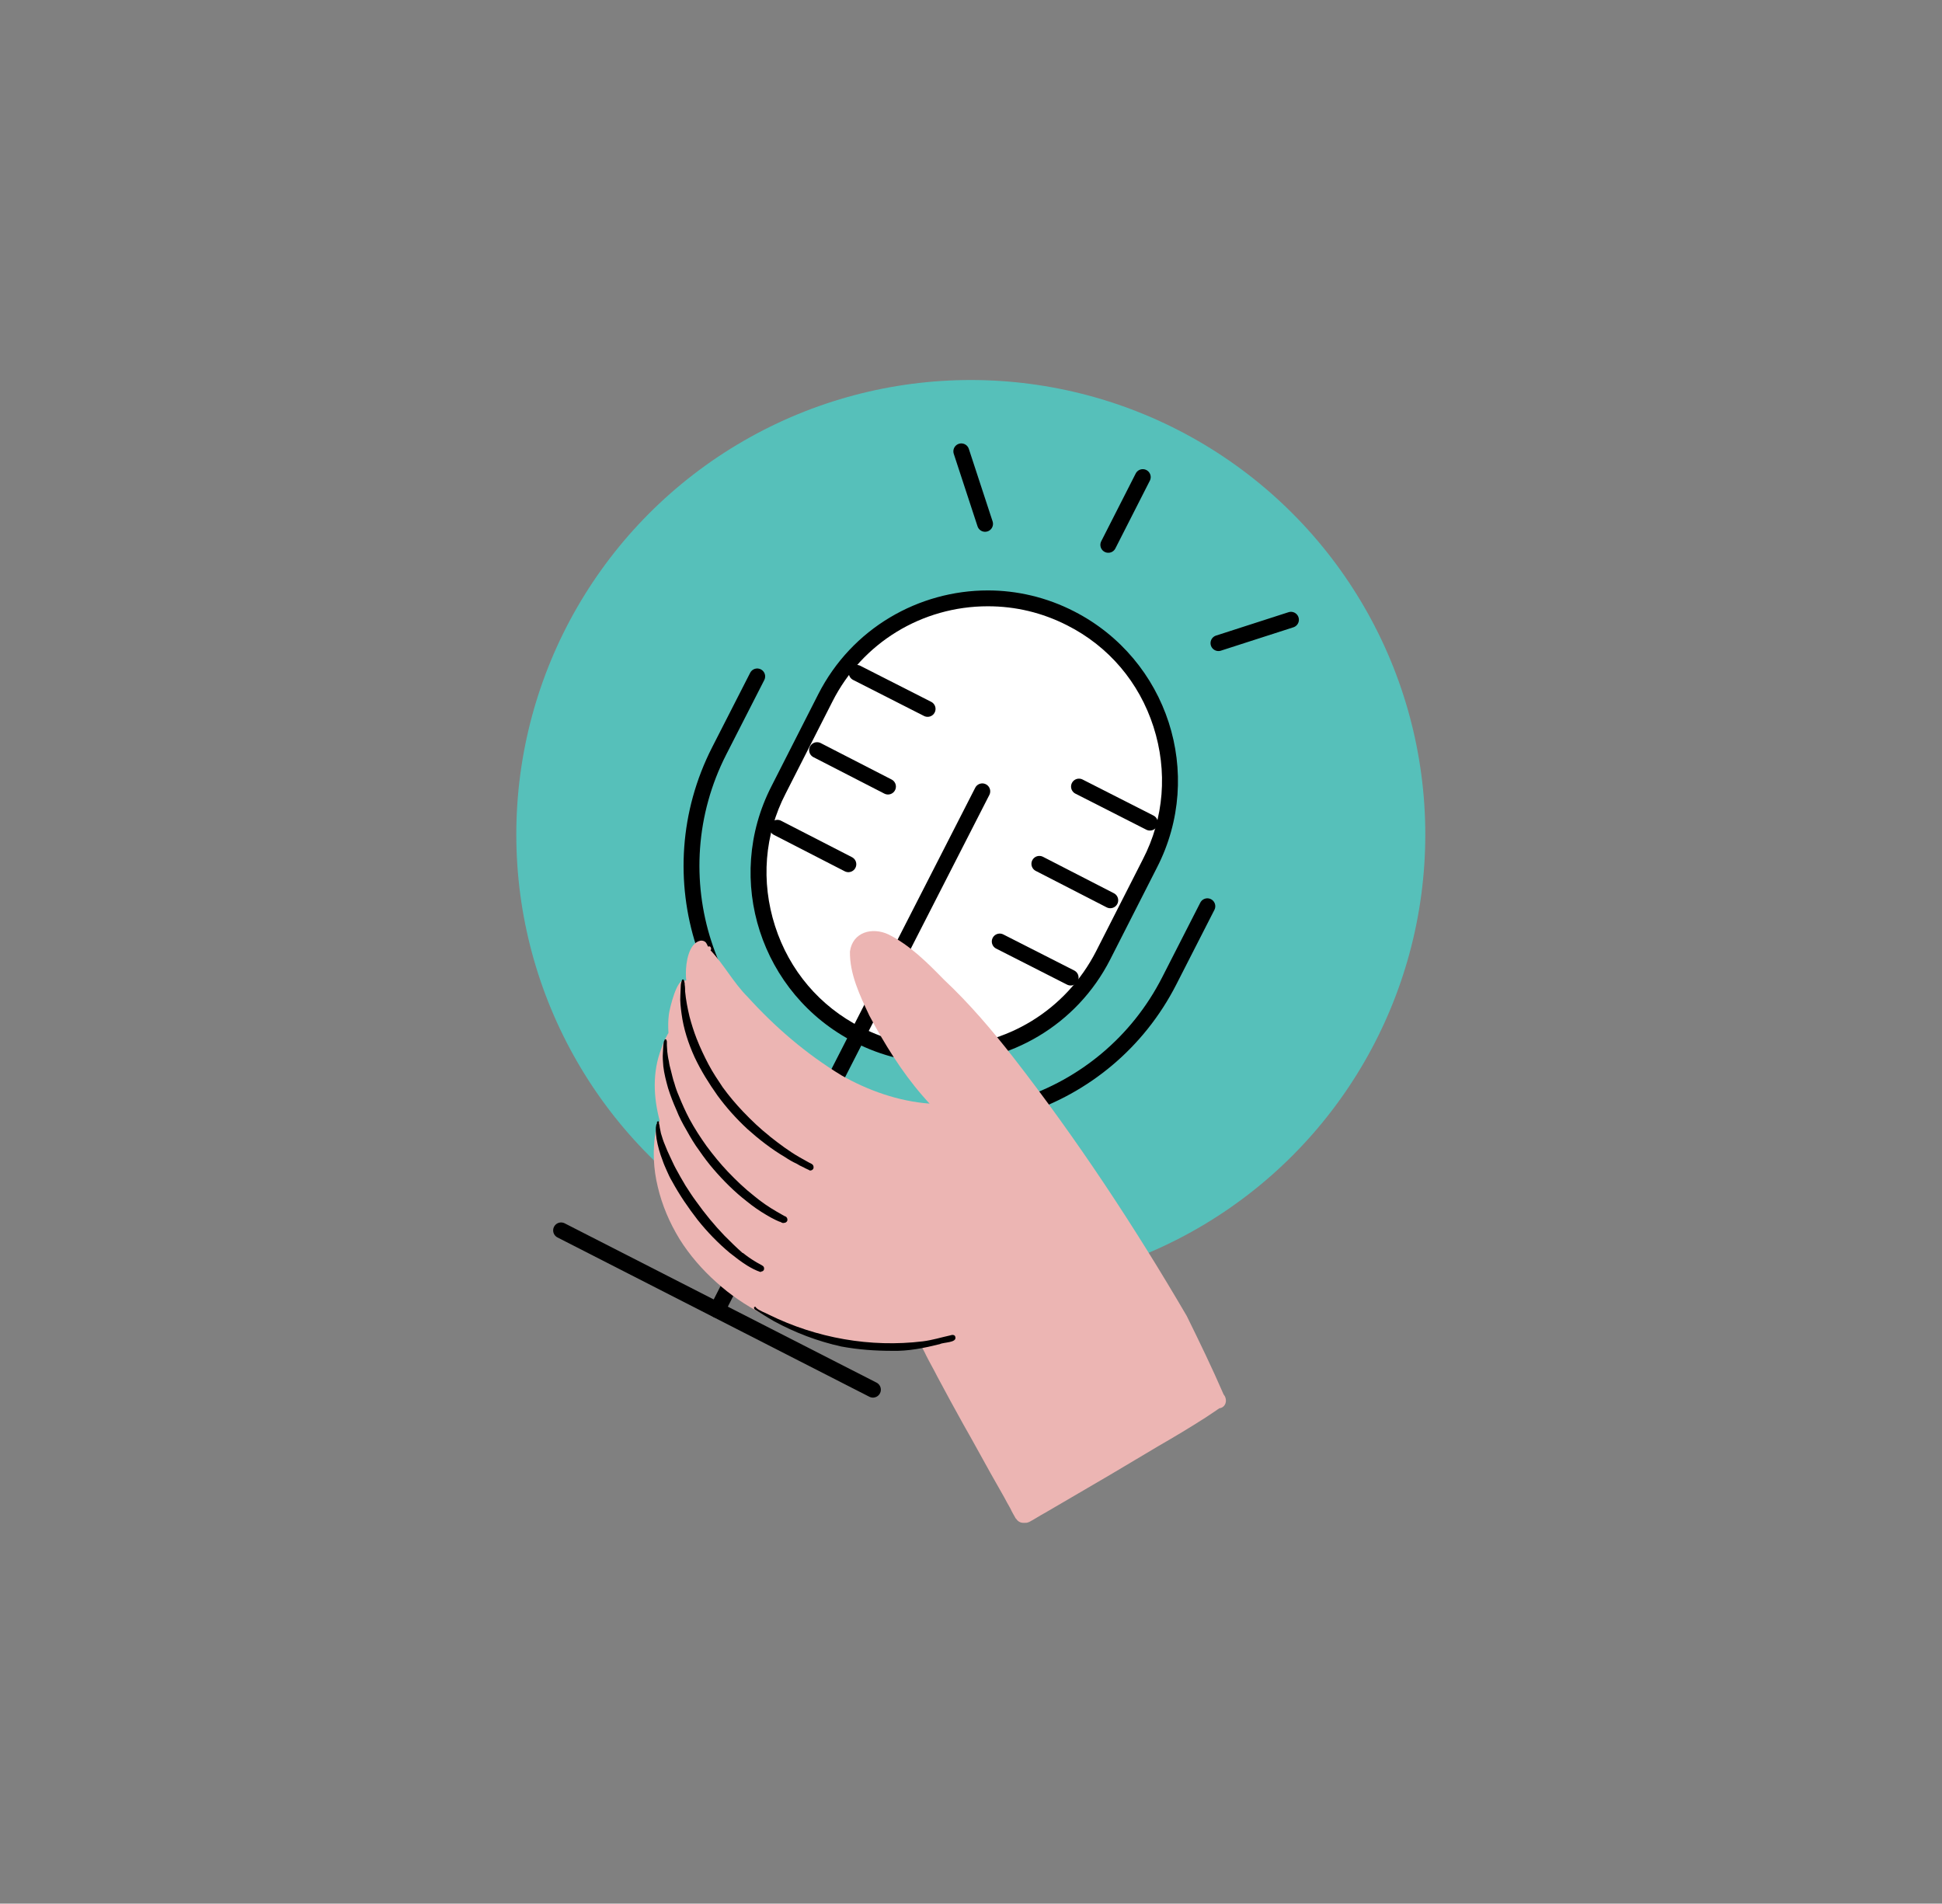
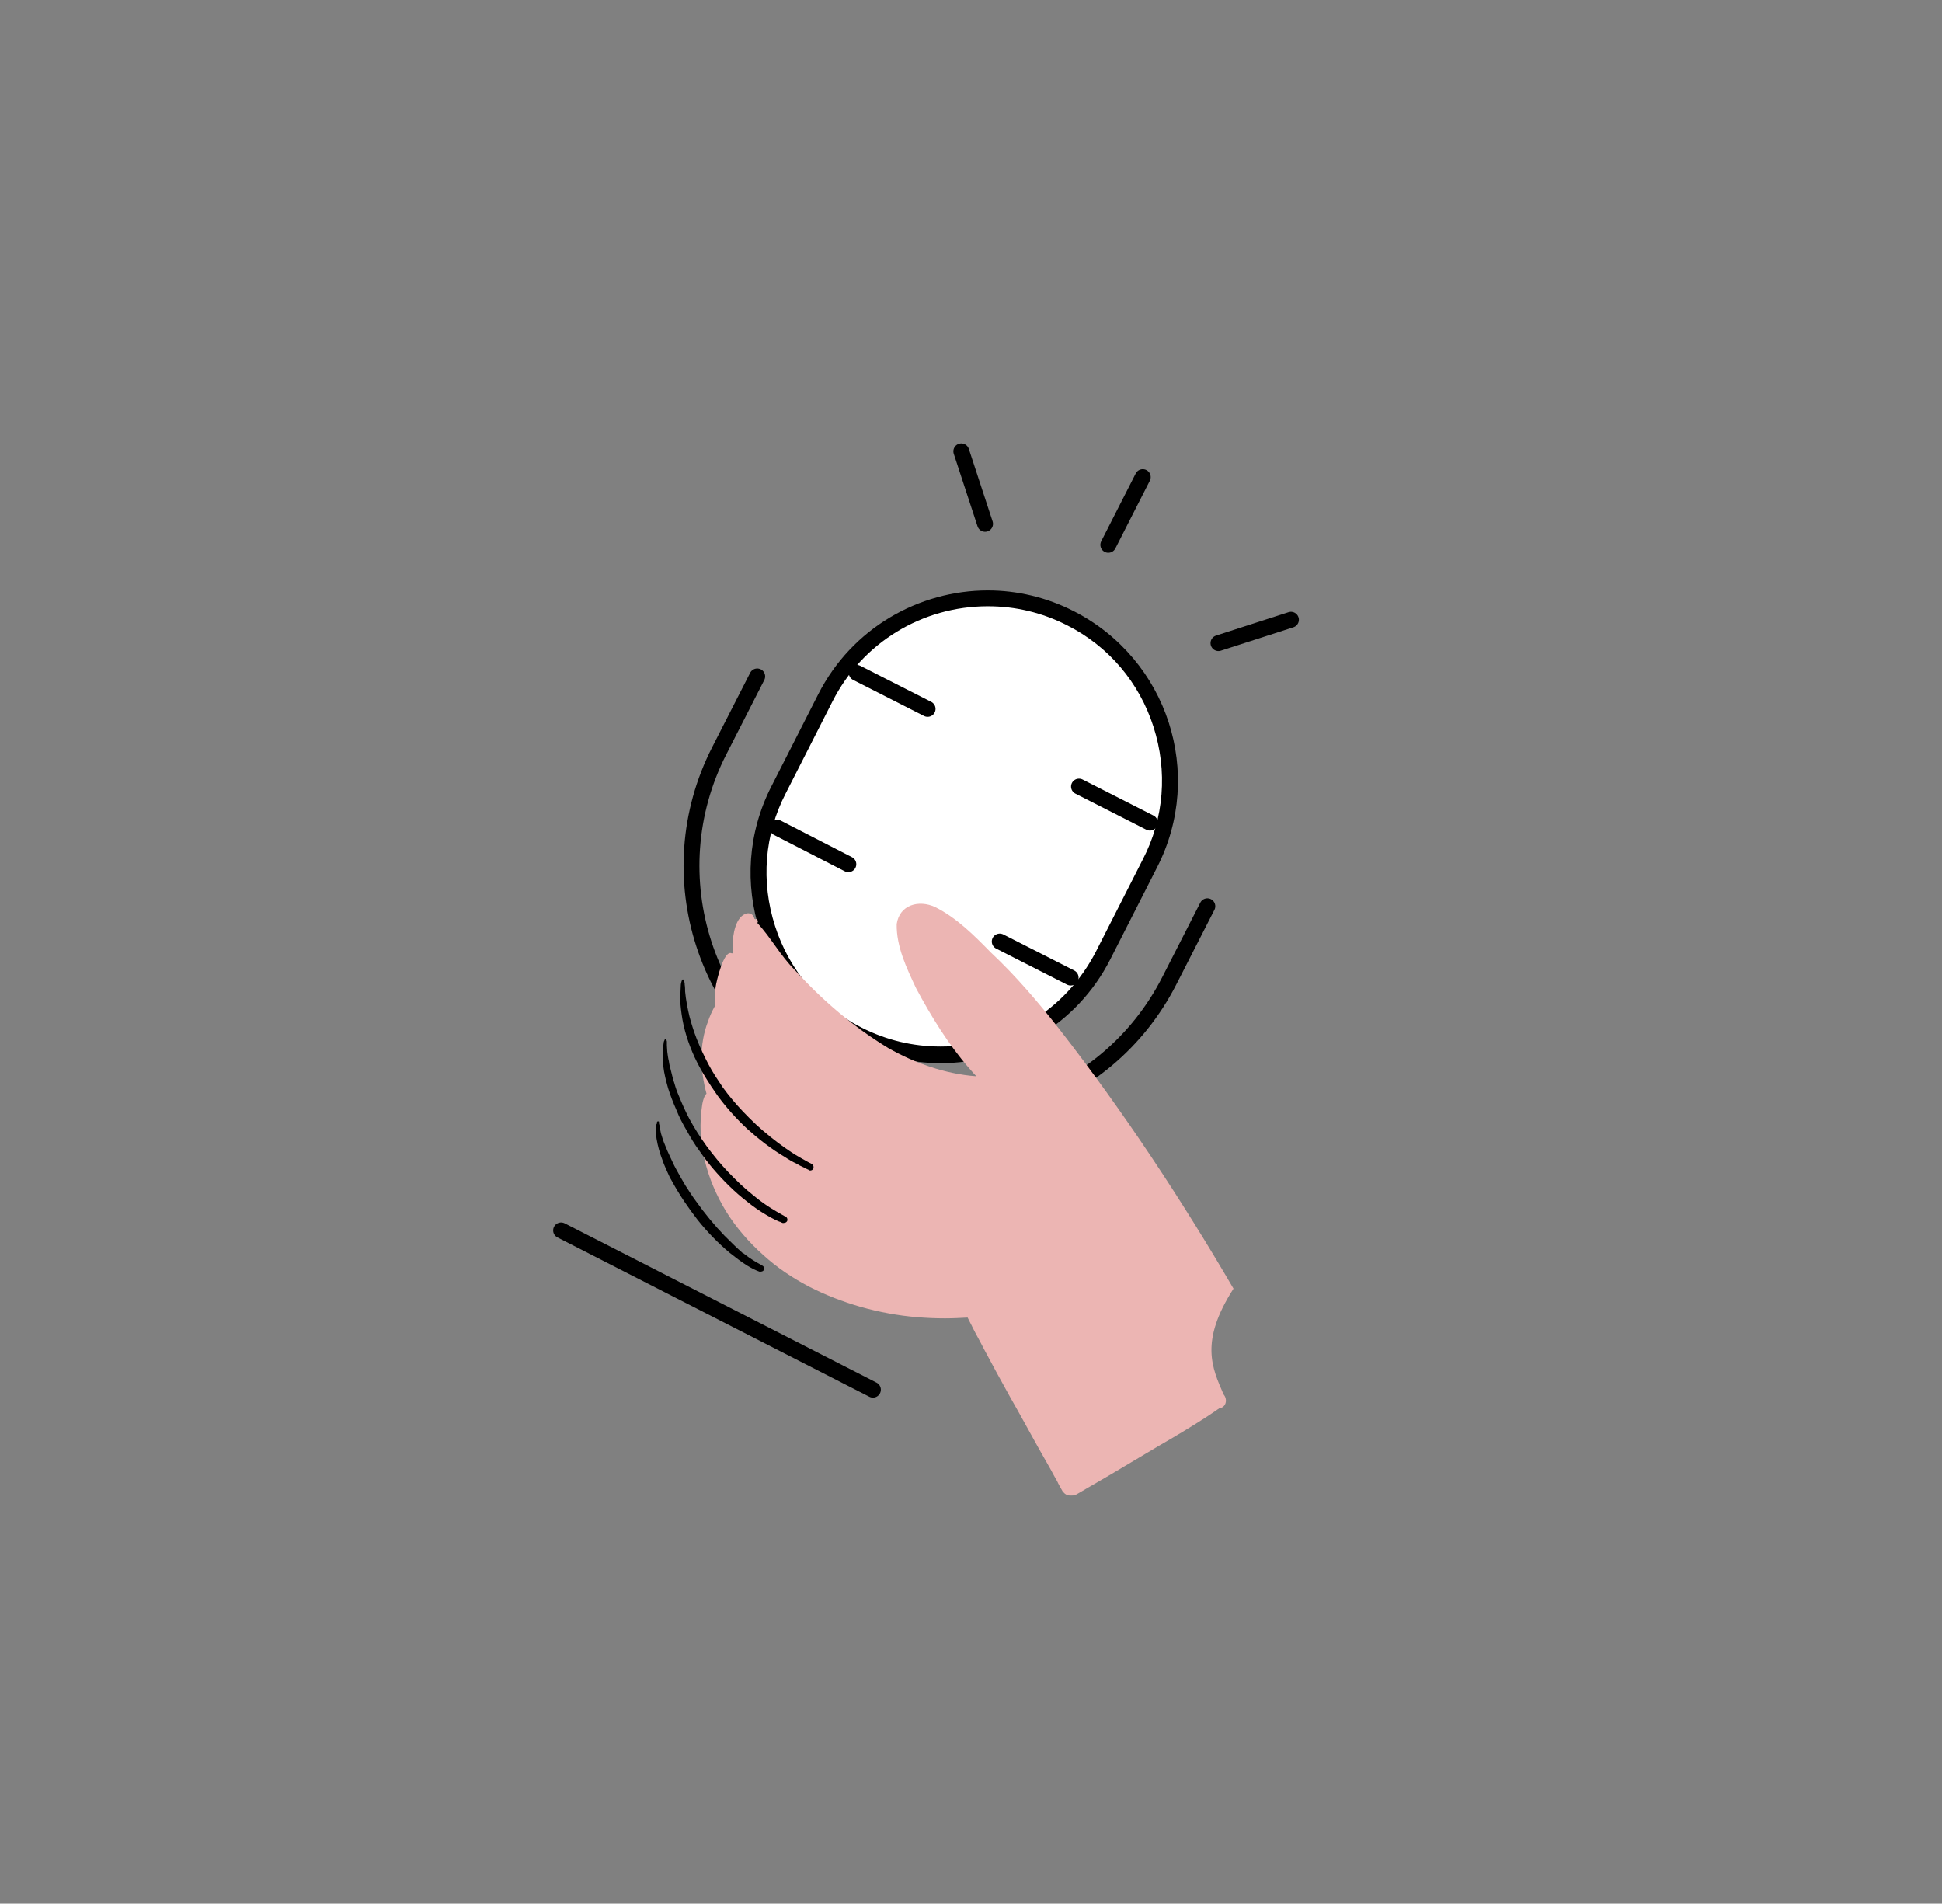
<svg xmlns="http://www.w3.org/2000/svg" version="1.1" x="0px" y="0px" viewBox="0 0 490.1 480.4" style="enable-background:new 0 0 490.1 480.4;" xml:space="preserve">
  <rect x="0" y="0" width="490.1" height="480.4" fill="#808080" stroke="none" />
  <style type="text/css">
	.st0{fill:none;stroke:#000000;stroke-width:7;stroke-linecap:round;stroke-linejoin:round;stroke-miterlimit:10;}
	.st1{fill:#EE6660;}
	.st2{fill:#56C0BA;}
	.st3{fill:#ECECEC;}
	.st4{fill:#C4C4C4;}
	.st5{fill:#FFFFFF;}
	.st6{fill:none;stroke:#000000;stroke-width:3;stroke-miterlimit:10;}
	.st7{clip-path:url(#SVGID_00000043415149623698028220000014352737216066931335_);}
	.st8{clip-path:url(#SVGID_00000112616807282990768740000010091068835725273225_);}
	.st9{fill:#F2F2F2;}
	.st10{fill:#E2E2E2;stroke:#707070;stroke-linecap:round;stroke-linejoin:round;stroke-miterlimit:10;stroke-dasharray:12;}
	.st11{fill:#C6C6C6;}
	.st12{fill:none;stroke:#636363;stroke-width:3;stroke-linecap:round;stroke-linejoin:round;stroke-miterlimit:10;}
	.st13{fill:#E2E2E2;}
	.st14{fill:#AFAFAF;}
	.st15{fill:#ECB5B3;}
	.st16{fill:#F5C244;}
	.st17{fill:#F9D8D8;}
	.st18{clip-path:url(#SVGID_00000087370400981845566940000000203101860005184928_);}
	.st19{clip-path:url(#SVGID_00000022558570067784235810000000707831243173148855_);}
	.st20{clip-path:url(#SVGID_00000007399320937959298320000018236838251693302412_);}
	.st21{clip-path:url(#SVGID_00000082334733163977023690000002805172640092016574_);}
	.st22{clip-path:url(#SVGID_00000129188277202864177970000006472390835191942077_);}
	.st23{fill:#D6D6D6;}
	.st24{fill:#FFFFFF;stroke:#808080;stroke-width:3;stroke-linecap:round;stroke-linejoin:round;stroke-miterlimit:10;}
	.st25{clip-path:url(#SVGID_00000085216268238630320030000012970322614959344291_);}
	.st26{clip-path:url(#SVGID_00000101086711555112185280000009192258107104448152_);}
	.st27{clip-path:url(#SVGID_00000119805761133007388080000003459931160065870510_);}
	.st28{fill:none;stroke:#808080;stroke-width:3;stroke-linecap:round;stroke-linejoin:round;}
	.st29{fill:none;stroke:#808080;stroke-width:3;stroke-linecap:round;stroke-linejoin:round;stroke-dasharray:12.391,12.391;}
	.st30{fill:none;stroke:#808080;stroke-width:3;stroke-linecap:round;stroke-linejoin:round;stroke-dasharray:12.938,12.938;}
	.st31{fill:#BFBFBF;}
	.st32{fill:#AFAFAF;stroke:#808080;stroke-width:3;stroke-linecap:round;stroke-linejoin:round;stroke-miterlimit:10;}
	.st33{fill:none;stroke:#808080;stroke-width:3;stroke-linecap:round;stroke-linejoin:round;stroke-dasharray:11.664,11.664;}
	.st34{fill:none;stroke:#808080;stroke-width:3;stroke-linecap:round;stroke-linejoin:round;stroke-dasharray:12.191,12.191;}
	.st35{clip-path:url(#SVGID_00000038412288147561007150000013010575123147693733_);}
	.st36{clip-path:url(#SVGID_00000112634481251525465390000015099834530819135423_);fill:#D6D6D6;}
	.st37{fill:none;stroke:#808080;stroke-width:3;stroke-linecap:round;stroke-linejoin:round;stroke-dasharray:11.886,11.886;}
	.st38{fill:none;stroke:#808080;stroke-width:3;stroke-linecap:round;stroke-linejoin:round;stroke-dasharray:11.787,11.787;}
	.st39{fill:#81A5EA;}
	.st40{clip-path:url(#SVGID_00000079450464074290809300000015172571047717804466_);}
	.st41{clip-path:url(#SVGID_00000013898949085393965610000014208522366269452183_);}
	.st42{opacity:0.15;}
	
		.st43{fill:#E2E2E2;stroke:#808080;stroke-width:3;stroke-linecap:round;stroke-linejoin:round;stroke-miterlimit:10;stroke-dasharray:12;}
	.st44{fill:none;stroke:#000000;stroke-width:5;stroke-miterlimit:10;}
	.st45{clip-path:url(#SVGID_00000052793532380911245200000006185039888981456011_);}
	.st46{clip-path:url(#SVGID_00000084520790313004498230000014771628889635010446_);}
	.st47{clip-path:url(#SVGID_00000023977294190826364080000003662609936513558442_);}
	.st48{fill:#19C4BC;}
	.st49{fill:#B4D141;}
	.st50{fill:#FDC305;}
	.st51{fill:#FF5B5A;}
	.st52{clip-path:url(#SVGID_00000043447998196518069100000018301463178997247413_);}
	.st53{fill:none;stroke:#000000;stroke-width:2;stroke-linecap:round;stroke-linejoin:round;stroke-miterlimit:10;}
	.st54{fill:#DFBDBD;}
	.st55{fill:#DEBDBD;}
	.st56{clip-path:url(#SVGID_00000173130128724025859340000000093380968183849112_);}
	.st57{clip-path:url(#SVGID_00000016768561958514833380000010098153308118681279_);}
	.st58{clip-path:url(#SVGID_00000115482900877850389150000007665574227688797057_);}
	.st59{clip-path:url(#SVGID_00000072282757825939868140000014792470550151602326_);}
	.st60{fill:none;stroke:#000000;stroke-width:3;stroke-linecap:round;stroke-linejoin:round;stroke-miterlimit:10;}
	.st61{clip-path:url(#SVGID_00000167390398376640051460000002034783644182433977_);}
	.st62{clip-path:url(#SVGID_00000021825864604515379570000011711439479743775394_);}
	.st63{clip-path:url(#SVGID_00000074401810506884799080000013177204313104109728_);}
	.st64{clip-path:url(#SVGID_00000119803258582674192570000015008423398202104484_);}
	.st65{fill:none;stroke:#000000;stroke-width:4;stroke-linecap:round;stroke-linejoin:round;stroke-miterlimit:10;}
	.st66{opacity:0.14;}
	.st67{clip-path:url(#SVGID_00000121264451577414895580000008007961966793501613_);}
	.st68{clip-path:url(#SVGID_00000139269759786914067370000009364966497300913588_);}
	.st69{clip-path:url(#SVGID_00000098205161165881258530000002086479746277121697_);}
	.st70{clip-path:url(#SVGID_00000024687472550847362790000004585400181550212780_);}
	.st71{clip-path:url(#SVGID_00000088129095065334767420000009847603097588468892_);}
	.st72{clip-path:url(#SVGID_00000091729125327954567090000001948769961023877258_);}
</style>
  <g id="browser_mockup">
</g>
  <g id="images">
</g>
  <g id="palettes">
</g>
  <g id="pages_numbers">
</g>
  <g id="Layer_7">
</g>
  <g id="txts">
</g>
  <g id="UI">
</g>
  <g id="iilustrations">
    <g>
-       <circle class="st2" cx="245" cy="210.6" r="114.7" />
      <g>
        <g>
          <path class="st5" d="M237.4,266.2c-7.3,0-14.3-1.7-20.9-5c-22.6-11.5-31.6-39.3-20-61.9l11.8-23.2c7.9-15.5,23.6-25.1,41-25.1      c7.3,0,14.3,1.7,20.9,5c22.6,11.5,31.6,39.3,20,61.9l-11.8,23.2C270.4,256.6,254.7,266.2,237.4,266.2z" />
          <path d="M249.3,153L249.3,153c7,0,13.7,1.6,20,4.8c10.5,5.3,18.2,14.4,21.8,25.6s2.7,23.1-2.7,33.5l-11.8,23.2      c-7.6,14.8-22.6,24-39.2,24c-7,0-13.7-1.6-20-4.8c-10.5-5.3-18.2-14.4-21.8-25.6s-2.7-23.1,2.7-33.5l11.8-23.2      C217.6,162.2,232.7,153,249.3,153 M249.3,149c-17.4,0-34.3,9.5-42.8,26.2l-11.8,23.2c-12.1,23.6-2.7,52.5,20.9,64.6v0      c7,3.6,14.4,5.3,21.8,5.3c17.4,0,34.3-9.5,42.8-26.2l11.8-23.2c12.1-23.6,2.7-52.5-20.9-64.6l0,0      C264.1,150.7,256.6,149,249.3,149L249.3,149z" />
        </g>
        <path class="st65" d="M191.1,170.7l-9.6,18.8c-16,31.4-3.6,69.8,27.8,85.8l0,0c31.4,16,69.8,3.6,85.8-27.8l9.6-18.8" />
-         <line class="st65" x1="247.9" y1="199.7" x2="181" y2="330.6" />
        <line class="st65" x1="141.6" y1="310.5" x2="220.3" y2="350.7" />
        <g>
          <line class="st65" x1="216.2" y1="169.8" x2="234.1" y2="178.9" />
-           <line class="st65" x1="206.2" y1="189.3" x2="224.1" y2="198.5" />
          <line class="st65" x1="196.2" y1="208.9" x2="214.1" y2="218.1" />
        </g>
        <g>
          <line class="st65" x1="272.3" y1="198.5" x2="290.2" y2="207.6" />
-           <line class="st65" x1="262.3" y1="218" x2="280.2" y2="227.2" />
          <line class="st65" x1="252.3" y1="237.6" x2="270.2" y2="246.7" />
        </g>
        <line class="st65" x1="288.4" y1="120.4" x2="279.7" y2="137.5" />
        <line class="st65" x1="325.8" y1="156.4" x2="307.5" y2="162.3" />
        <line class="st65" x1="242.6" y1="113.9" x2="248.6" y2="132.2" />
      </g>
      <g>
-         <path class="st15" d="M178.6,239.4C178.6,239.4,178.6,239.4,178.6,239.4C178.6,239.4,178.6,239.4,178.6,239.4     C178.6,239.4,178.6,239.4,178.6,239.4z M308.8,351.9c1.1,1.3,0.6,3.3-1.1,3.5c-0.2,0.2-0.5,0.3-0.7,0.5c-0.9,0.6-1.8,1.2-2.7,1.8     c-3.9,2.5-7.9,4.9-11.9,7.2c-4,2.4-8.1,4.8-12.1,7.2c-3.9,2.3-7.9,4.6-11.8,6.9c-1.6,0.9-3.2,1.9-4.8,2.8     c-1.3,0.7-2.5,1.5-3.8,2.2c-0.1,0-0.1,0.1-0.2,0.1c-0.1,0-0.2,0.1-0.3,0.1c0,0,0,0,0,0c-0.2,0.1-0.5,0.1-0.7,0.1     c-0.1,0-0.2,0-0.3,0c0,0-0.1,0-0.1,0c0,0-0.1,0-0.1,0c-0.7,0-1.4-0.4-1.8-1.1l0,0.1c-0.5-0.9-1-1.7-1.4-2.6c-0.6-1-1.1-2-1.6-2.9     c-1.1-2-2.3-4-3.4-6c-2.3-4.1-4.5-8.2-6.8-12.2c-2.3-4.1-4.5-8.2-6.7-12.3c-0.9-1.8-1.9-3.5-2.8-5.3c-0.4-0.9-0.9-1.7-1.3-2.6     c-1.9,0.1-3.8,0.2-5.7,0.2c-2.4,0-4.7-0.1-7.1-0.3c-4.8-0.4-9.6-1.3-14.2-2.6c-4.5-1.3-8.9-3-13-5.1c-4.2-2.2-8.1-4.8-11.6-8     c-3.6-3.2-6.8-6.9-9.3-10.9c-2.5-4.1-4.4-8.5-5.5-13.2c-1.1-4.5-1.3-9.1-0.6-13.7c0.1-0.7,0.3-1.5,0.6-2.2     c0.1-0.3,0.3-0.5,0.5-0.7c-1.6-6-1.9-12.3,0.4-18.3c0.4-1.2,1-2.5,1.6-3.6c0.1-0.1,0.1-0.2,0.2-0.3c-0.1-1.6-0.1-3.1,0.1-4.7     c0.2-1.5,2.1-9.6,4.1-8.5c0.1,0,0.2-0.1,0.3-0.1c-0.1-0.6-0.1-1.3-0.1-1.9c0-2.6,0.7-7.4,3.6-8.1c0.6-0.1,1.3,0.1,1.6,0.7     c0.1,0.2,0.3,0.5,0.3,0.7c0.1,0,0.1,0,0.2,0.1c0.5-0.4,0.9,0.7,0.5,0.9c3.4,3.6,5.8,8.2,9.4,11.8c7,7.7,14.8,14.4,23.7,19.8     c0,0,0,0,0,0c6.7,3.8,14.3,6.5,22.1,7.1c0,0,0.1,0,0.1,0c-0.8-0.8-1.5-1.7-1.8-2c-5.3-6.1-9.6-13.1-13.4-20.2     c-2.4-5.1-5-10.5-4.9-16.2c0.7-4.9,5.6-6.2,9.7-4.3c5.4,2.7,9.8,7.1,14,11.4c6.4,6,12.1,12.7,17.5,19.6     c16.1,20.7,30.6,42.7,43.8,65.3C302.7,338.6,305.9,345.2,308.8,351.9z" />
+         <path class="st15" d="M178.6,239.4C178.6,239.4,178.6,239.4,178.6,239.4C178.6,239.4,178.6,239.4,178.6,239.4     C178.6,239.4,178.6,239.4,178.6,239.4z M308.8,351.9c1.1,1.3,0.6,3.3-1.1,3.5c-0.2,0.2-0.5,0.3-0.7,0.5c-0.9,0.6-1.8,1.2-2.7,1.8     c-3.9,2.5-7.9,4.9-11.9,7.2c-4,2.4-8.1,4.8-12.1,7.2c-1.6,0.9-3.2,1.9-4.8,2.8     c-1.3,0.7-2.5,1.5-3.8,2.2c-0.1,0-0.1,0.1-0.2,0.1c-0.1,0-0.2,0.1-0.3,0.1c0,0,0,0,0,0c-0.2,0.1-0.5,0.1-0.7,0.1     c-0.1,0-0.2,0-0.3,0c0,0-0.1,0-0.1,0c0,0-0.1,0-0.1,0c-0.7,0-1.4-0.4-1.8-1.1l0,0.1c-0.5-0.9-1-1.7-1.4-2.6c-0.6-1-1.1-2-1.6-2.9     c-1.1-2-2.3-4-3.4-6c-2.3-4.1-4.5-8.2-6.8-12.2c-2.3-4.1-4.5-8.2-6.7-12.3c-0.9-1.8-1.9-3.5-2.8-5.3c-0.4-0.9-0.9-1.7-1.3-2.6     c-1.9,0.1-3.8,0.2-5.7,0.2c-2.4,0-4.7-0.1-7.1-0.3c-4.8-0.4-9.6-1.3-14.2-2.6c-4.5-1.3-8.9-3-13-5.1c-4.2-2.2-8.1-4.8-11.6-8     c-3.6-3.2-6.8-6.9-9.3-10.9c-2.5-4.1-4.4-8.5-5.5-13.2c-1.1-4.5-1.3-9.1-0.6-13.7c0.1-0.7,0.3-1.5,0.6-2.2     c0.1-0.3,0.3-0.5,0.5-0.7c-1.6-6-1.9-12.3,0.4-18.3c0.4-1.2,1-2.5,1.6-3.6c0.1-0.1,0.1-0.2,0.2-0.3c-0.1-1.6-0.1-3.1,0.1-4.7     c0.2-1.5,2.1-9.6,4.1-8.5c0.1,0,0.2-0.1,0.3-0.1c-0.1-0.6-0.1-1.3-0.1-1.9c0-2.6,0.7-7.4,3.6-8.1c0.6-0.1,1.3,0.1,1.6,0.7     c0.1,0.2,0.3,0.5,0.3,0.7c0.1,0,0.1,0,0.2,0.1c0.5-0.4,0.9,0.7,0.5,0.9c3.4,3.6,5.8,8.2,9.4,11.8c7,7.7,14.8,14.4,23.7,19.8     c0,0,0,0,0,0c6.7,3.8,14.3,6.5,22.1,7.1c0,0,0.1,0,0.1,0c-0.8-0.8-1.5-1.7-1.8-2c-5.3-6.1-9.6-13.1-13.4-20.2     c-2.4-5.1-5-10.5-4.9-16.2c0.7-4.9,5.6-6.2,9.7-4.3c5.4,2.7,9.8,7.1,14,11.4c6.4,6,12.1,12.7,17.5,19.6     c16.1,20.7,30.6,42.7,43.8,65.3C302.7,338.6,305.9,345.2,308.8,351.9z" />
        <path d="M203.8,295.1c-0.1-0.1-0.3-0.1-0.4-0.2c-0.3-0.1-0.5-0.3-0.8-0.4c-0.5-0.2-1-0.5-1.5-0.8c-1.1-0.5-2.1-1.1-3-1.7     c-3.4-2-6.6-4.5-9.5-7.1c-2.8-2.6-5.3-5.4-7.5-8.4c-2.2-3.1-4.2-6.3-5.8-9.7c-1.6-3.5-2.8-7.2-3.3-11c-0.2-1.5-0.4-3.1-0.3-4.6     c0-0.8,0.1-1.6,0.1-2.3c0-0.5,0.1-1,0.3-1.5c0,0,0,0,0,0c0-0.3,0.5-0.3,0.5,0c0,0,0,0,0,0c0.1,0.1,0.1,0.3,0.1,0.4     c0.1,0.2,0.1,0.5,0.1,0.7c0.1,0.6,0.1,1.2,0.1,1.7c0.2,2.1,0.6,4.2,1.1,6.3c0.5,1.9,1.1,3.8,1.8,5.6c0.9,2.3,1.9,4.4,3,6.5     c1.1,2.1,2.4,4,3.6,5.8c1.6,2.2,3.3,4.2,5.1,6.1c0,0,0.1,0.1,0.1,0.1c0,0,0,0,0,0l0,0c2.1,2.2,4.2,4.2,6.6,6.1l0,0     c0,0,0.1,0.1,0.1,0.1c2.4,1.9,4.8,3.7,7.4,5.2c0.5,0.3,1.1,0.6,1.6,0.9c0.3,0.2,0.6,0.3,0.9,0.5c0.2,0.1,0.4,0.2,0.6,0.3     c0.4,0.2,0.6,0.6,0.5,1.1c-0.1,0.4-0.5,0.6-0.9,0.6C204.1,295.2,204,295.2,203.8,295.1z" />
        <path d="M197.2,308.5c-0.2-0.1-0.3-0.2-0.5-0.2c-0.3-0.1-0.6-0.3-0.9-0.4c-0.8-0.4-1.6-0.8-2.4-1.3c-1.7-1-3.3-2.1-4.9-3.4     c-3.1-2.4-5.9-5.2-8.4-8.1c-1.3-1.5-2.5-3.1-3.6-4.7c-1.2-1.6-2.2-3.3-3.2-5.1c-1-1.7-1.9-3.4-2.6-5.2c-0.8-1.8-1.5-3.6-2.1-5.5     c-0.5-1.8-1-3.7-1.2-5.5c-0.1-1.2-0.2-2.3-0.1-3.5c0-0.6,0.1-1.1,0.1-1.7c0-0.3,0.1-0.6,0.1-0.8c0-0.2,0.1-0.4,0.2-0.6     c0-0.3,0.5-0.3,0.5,0c0,0,0,0,0,0c0.1,0.2,0.1,0.3,0.1,0.5c0,0.3,0,0.6,0,0.8c0,0.5,0.1,1.1,0.1,1.6c0,0,0,0,0,0c0,0,0,0,0,0     c0.1,0.8,0.2,1.6,0.4,2.4c0.1,0.8,0.3,1.6,0.5,2.3c0.3,1.1,0.5,2.2,0.9,3.3c0.3,1.1,0.7,2.2,1.1,3.1c0.8,2,1.7,4,2.7,5.9     c1.3,2.4,2.8,4.7,4.3,6.8c1.7,2.3,3.5,4.5,5.4,6.5c2.1,2.2,4.3,4.3,6.6,6.1c1.8,1.5,3.7,2.8,5.6,3.9c0.5,0.3,0.9,0.5,1.4,0.8     c0.2,0.1,0.5,0.3,0.7,0.4c0,0,0,0,0,0c0,0,0,0,0,0c0.5,0.1,0.8,0.6,0.7,1.1c-0.1,0.4-0.5,0.6-0.8,0.6     C197.6,308.7,197.4,308.6,197.2,308.5z" />
        <path d="M191.9,321c-1.2-0.4-2.3-1-3.3-1.6c-1.6-1-3-2.1-4.4-3.2c-3-2.5-5.7-5.3-8.1-8.3c-2.4-3.1-4.6-6.3-6.5-9.8     c-0.5-0.8-0.9-1.7-1.3-2.6c-0.4-0.9-0.8-1.8-1.1-2.7c-0.7-1.8-1.2-3.6-1.5-5.4c-0.1-0.8-0.2-1.5-0.2-2.3c0-0.4,0-0.7,0.1-1.1     c0-0.2,0.1-0.3,0.2-0.5c0-0.1,0-0.1,0-0.2c0,0,0-0.1,0-0.1c0-0.3,0.6-0.3,0.5,0c0,0,0,0.1,0,0.1c0,0.1,0,0.1,0,0.2c0,0,0,0,0,0     c0.1,0.3,0.2,0.7,0.2,1c0.1,0.5,0.2,1,0.3,1.5c0.3,1,0.6,2,1,2.9c0.4,1,0.8,2,1.3,3c0.5,1,0.9,2,1.4,2.9c0,0,0,0,0,0     c0.8,1.5,1.6,2.9,2.5,4.4c0.9,1.4,1.8,2.8,2.7,4c2.2,3.1,4.6,6,7.1,8.6c1.5,1.5,3,3,4.6,4.4c0,0,0,0,0,0l0.1,0c1,0.8,2,1.5,3,2.1     c0,0,0,0,0,0c0,0,0,0,0,0c0.6,0.4,1.3,0.7,1.9,1.1c0.4,0.2,0.5,0.6,0.4,1c-0.1,0.3-0.4,0.5-0.8,0.5C192.1,321,192,321,191.9,321z     " />
-         <path d="M225.2,340.9c-4.3,0-8.6-0.3-12.9-1.1c-5.9-1.3-11.7-3.5-17-6.4c-1.6-0.9-3.1-1.9-4.6-2.8c-0.2-0.1-0.4-0.3-0.4-0.5     c-0.1-0.3,0.4-0.5,0.5-0.1c0.8,0.8,2.2,1.2,3.3,1.8c12,5.9,25.6,8.3,38.8,6.7c2.4-0.3,4.6-1,6.9-1.5c0.5-0.2,1.2-0.2,1.3,0.4     c0.4,1.5-3,1.3-3.9,1.8C233.2,340.2,229.2,341,225.2,340.9z" />
      </g>
    </g>
  </g>
</svg>